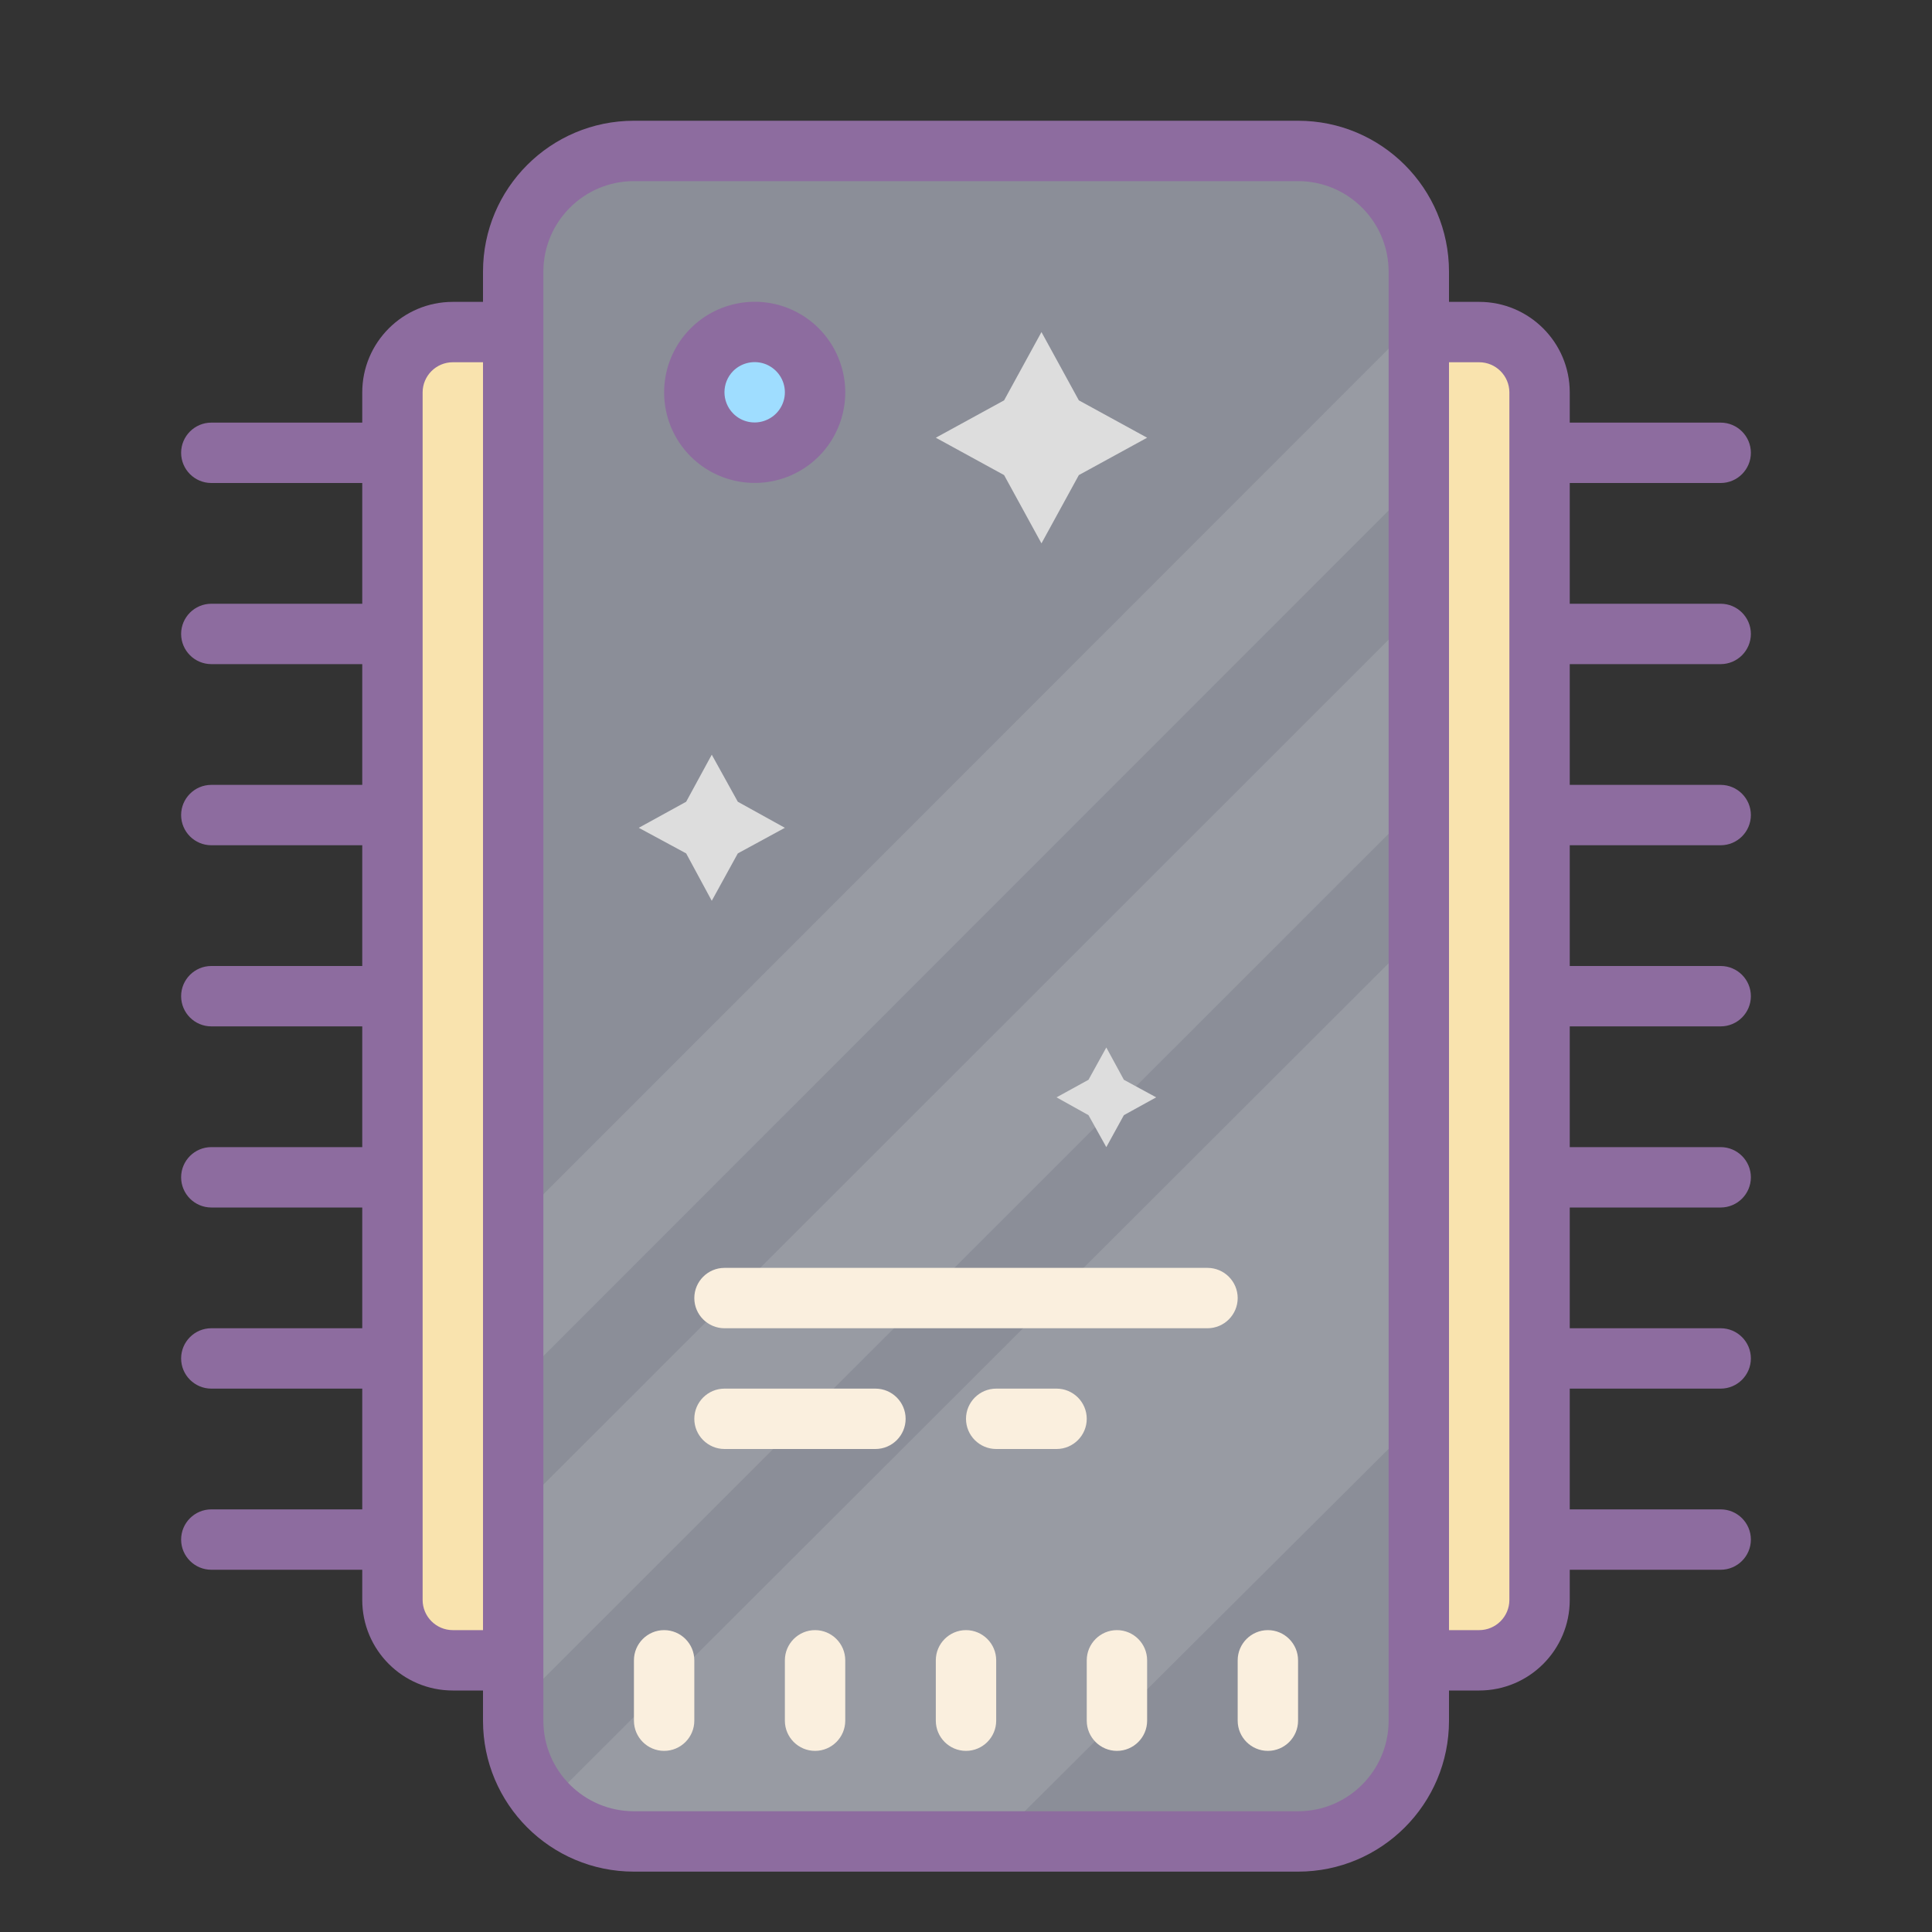
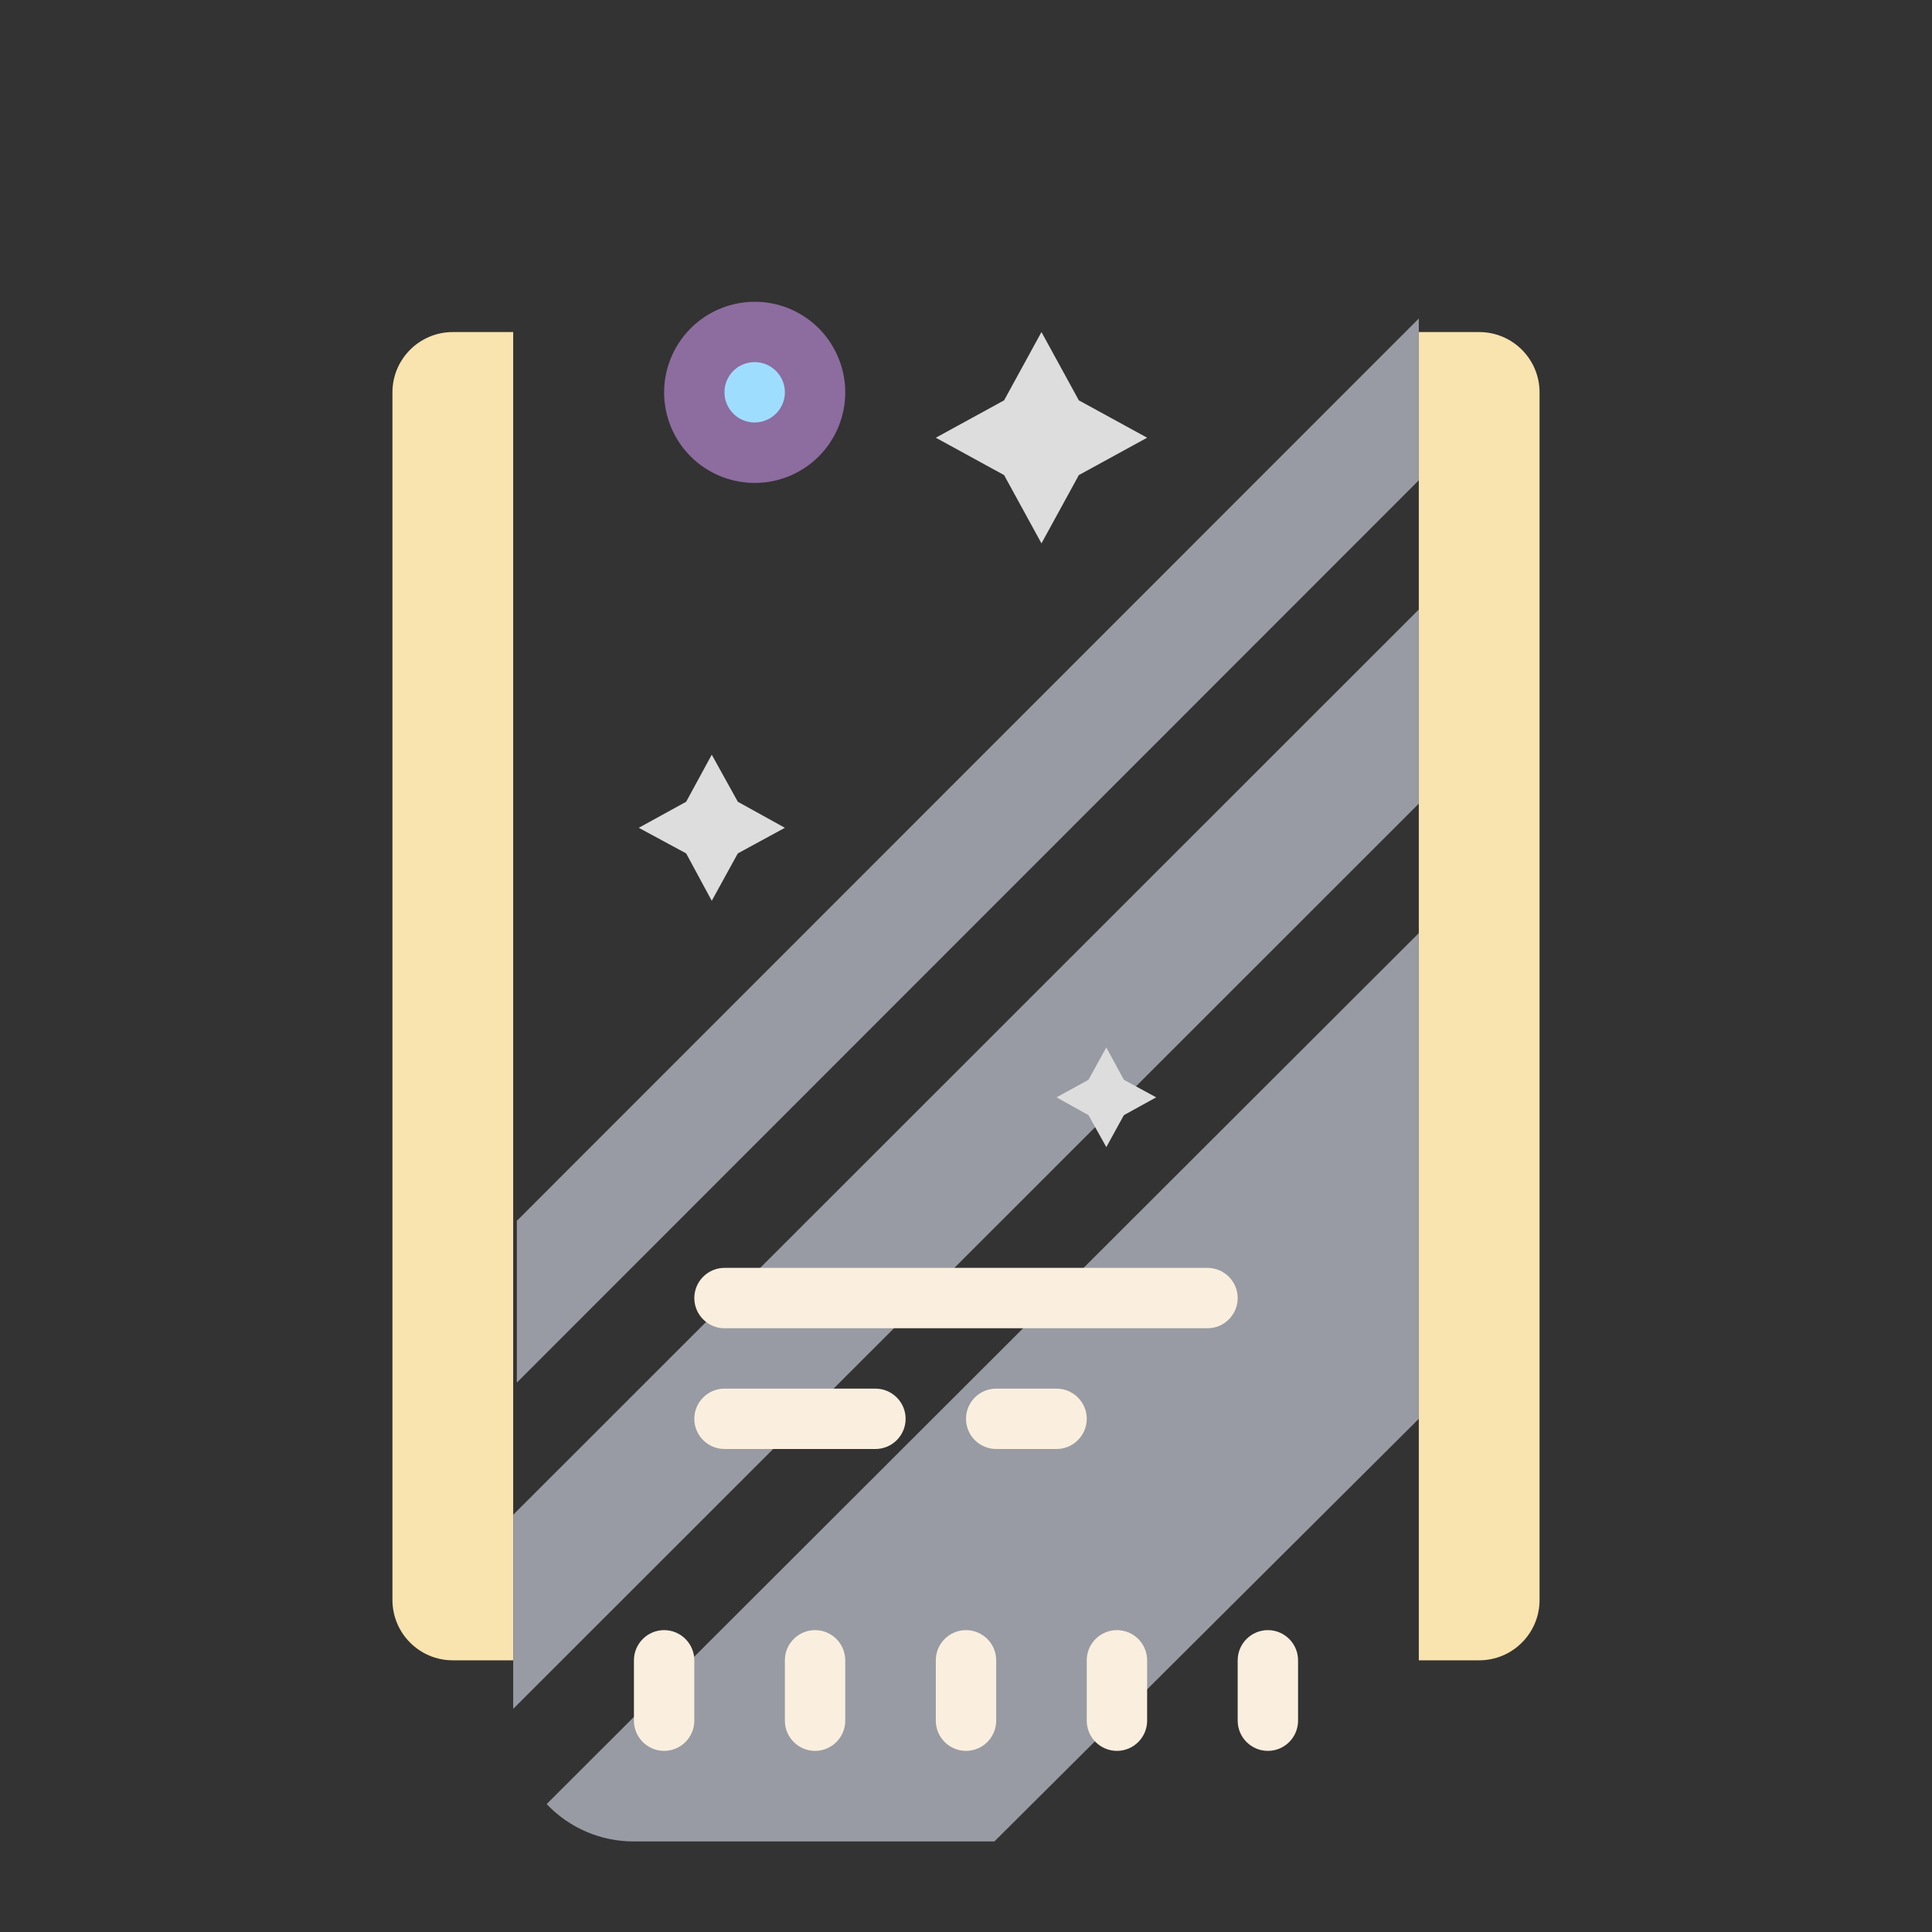
<svg xmlns="http://www.w3.org/2000/svg" version="1.1" viewBox="0 0 64 64">
  <rect x="0" y="0" width="64" height="64" fill="#333333" stroke="none" />
-   <path d="m47 9v48c0 2.211-1.789 4-4 4h-22c-2.211 0-4-1.789-4-4v-48c0-2.211 1.789-4 4-4h22c2.211 0 4 1.789 4 4z" fill="#8B8E98" />
  <path d="m47 11h2c1.105 0 2 0.895 2 2v40c0 1.105-0.895 2-2 2h-2z" fill="#F9E3AE" />
  <path d="m17 55h-2c-1.105 0-2-0.895-2-2v-40c0-1.105 0.895-2 2-2h2z" fill="#F9E3AE" />
  <path d="m47 20.191v6.43l-30 29.988v-6.43z" fill="#989BA3" />
  <path d="m47 30.91v16.09l-14.059 14h-11.941c-1.094 0.004-2.141-0.445-2.891-1.238z" fill="#989BA3" />
  <path d="m47 10.551v5.359l-29.879 29.891v-5.359z" fill="#989BA3" />
  <path d="m26.414 11.59c0.781 0.781 0.781 2.047 0 2.828s-2.047 0.781-2.828 0-0.781-2.047 0-2.828 2.047-0.781 2.828 0z" fill="#8B8E98" />
  <path d="m27 13c0 1.105-0.895 2-2 2s-2-0.895-2-2 0.895-2 2-2 2 0.895 2 2z" fill="#9FDDFF" />
-   <path d="m57 22c0.551 0 1-0.449 1-1s-0.449-1-1-1h-5v-4h5c0.551 0 1-0.449 1-1s-0.449-1-1-1h-5v-1c0-1.656-1.344-3-3-3h-1v-1c0-2.762-2.238-5-5-5h-22c-2.762 0-5 2.238-5 5v1h-1c-1.656 0-3 1.344-3 3v1h-5c-0.551 0-1 0.449-1 1s0.449 1 1 1h5v4h-5c-0.551 0-1 0.449-1 1s0.449 1 1 1h5v4h-5c-0.551 0-1 0.449-1 1s0.449 1 1 1h5v4h-5c-0.551 0-1 0.449-1 1s0.449 1 1 1h5v4h-5c-0.551 0-1 0.449-1 1s0.449 1 1 1h5v4h-5c-0.551 0-1 0.449-1 1s0.449 1 1 1h5v4h-5c-0.551 0-1 0.449-1 1s0.449 1 1 1h5v1c0 1.656 1.344 3 3 3h1v1c0 2.762 2.238 5 5 5h22c2.762 0 5-2.238 5-5v-1h1c1.656 0 3-1.344 3-3v-1h5c0.551 0 1-0.449 1-1s-0.449-1-1-1h-5v-4h5c0.551 0 1-0.449 1-1s-0.449-1-1-1h-5v-4h5c0.551 0 1-0.449 1-1s-0.449-1-1-1h-5v-4h5c0.551 0 1-0.449 1-1s-0.449-1-1-1h-5v-4h5c0.551 0 1-0.449 1-1s-0.449-1-1-1h-5v-4zm-42 32c-0.551 0-1-0.449-1-1v-40c0-0.551 0.449-1 1-1h1v42zm31 3c0 1.656-1.344 3-3 3h-22c-1.656 0-3-1.344-3-3v-48c0-1.656 1.344-3 3-3h22c1.656 0 3 1.344 3 3zm4-4c0 0.551-0.449 1-1 1h-1v-42h1c0.551 0 1 0.449 1 1z" fill="#8D6C9F" />
  <path d="m27 54c-0.551 0-1 0.449-1 1v2c0 0.551 0.449 1 1 1s1-0.449 1-1v-2c0-0.551-0.449-1-1-1z" fill="#FAEFDE" />
  <path d="m22 54c-0.551 0-1 0.449-1 1v2c0 0.551 0.449 1 1 1s1-0.449 1-1v-2c0-0.551-0.449-1-1-1z" fill="#FAEFDE" />
  <path d="m32 54c-0.551 0-1 0.449-1 1v2c0 0.551 0.449 1 1 1s1-0.449 1-1v-2c0-0.551-0.449-1-1-1z" fill="#FAEFDE" />
  <path d="m42 54c-0.551 0-1 0.449-1 1v2c0 0.551 0.449 1 1 1s1-0.449 1-1v-2c0-0.551-0.449-1-1-1z" fill="#FAEFDE" />
  <path d="m37 54c-0.551 0-1 0.449-1 1v2c0 0.551 0.449 1 1 1s1-0.449 1-1v-2c0-0.551-0.449-1-1-1z" fill="#FAEFDE" />
  <path d="m22.879 15.121c1.016 1.012 2.602 1.164 3.789 0.371 1.191-0.797 1.652-2.324 1.102-3.644-0.547-1.324-1.953-2.074-3.356-1.793-1.406 0.281-2.414 1.516-2.414 2.945 0 0.797 0.316 1.559 0.879 2.121zm1.41-2.832c0.285-0.285 0.719-0.371 1.09-0.219 0.375 0.156 0.621 0.52 0.621 0.926 0 0.402-0.246 0.77-0.621 0.922-0.371 0.156-0.805 0.07-1.09-0.219-0.387-0.391-0.387-1.02 0-1.41z" fill="#8D6C9F" />
  <path d="m29 46h-5c-0.551 0-1 0.449-1 1s0.449 1 1 1h5c0.551 0 1-0.449 1-1s-0.449-1-1-1z" fill="#FAEFDE" />
  <path d="m35 46h-2c-0.551 0-1 0.449-1 1s0.449 1 1 1h2c0.551 0 1-0.449 1-1s-0.449-1-1-1z" fill="#FAEFDE" />
  <path d="m40 42h-16c-0.551 0-1 0.449-1 1s0.449 1 1 1h16c0.551 0 1-0.449 1-1s-0.449-1-1-1z" fill="#FAEFDE" />
  <path d="m34.5 11 1.238 2.262 2.262 1.238-2.262 1.238-1.238 2.262-1.238-2.262-2.262-1.238 2.262-1.238z" fill="#ddd" />
  <path d="m23.578 25 0.863 1.559 1.559 0.863-1.559 0.848-0.863 1.57-0.848-1.57-1.57-0.848 1.57-0.863z" fill="#ddd" />
  <path d="m36.648 34.699 0.582 1.07 1.07 0.582-1.07 0.59-0.582 1.059-0.59-1.059-1.059-0.59 1.059-0.582z" fill="#ddd" />
</svg>